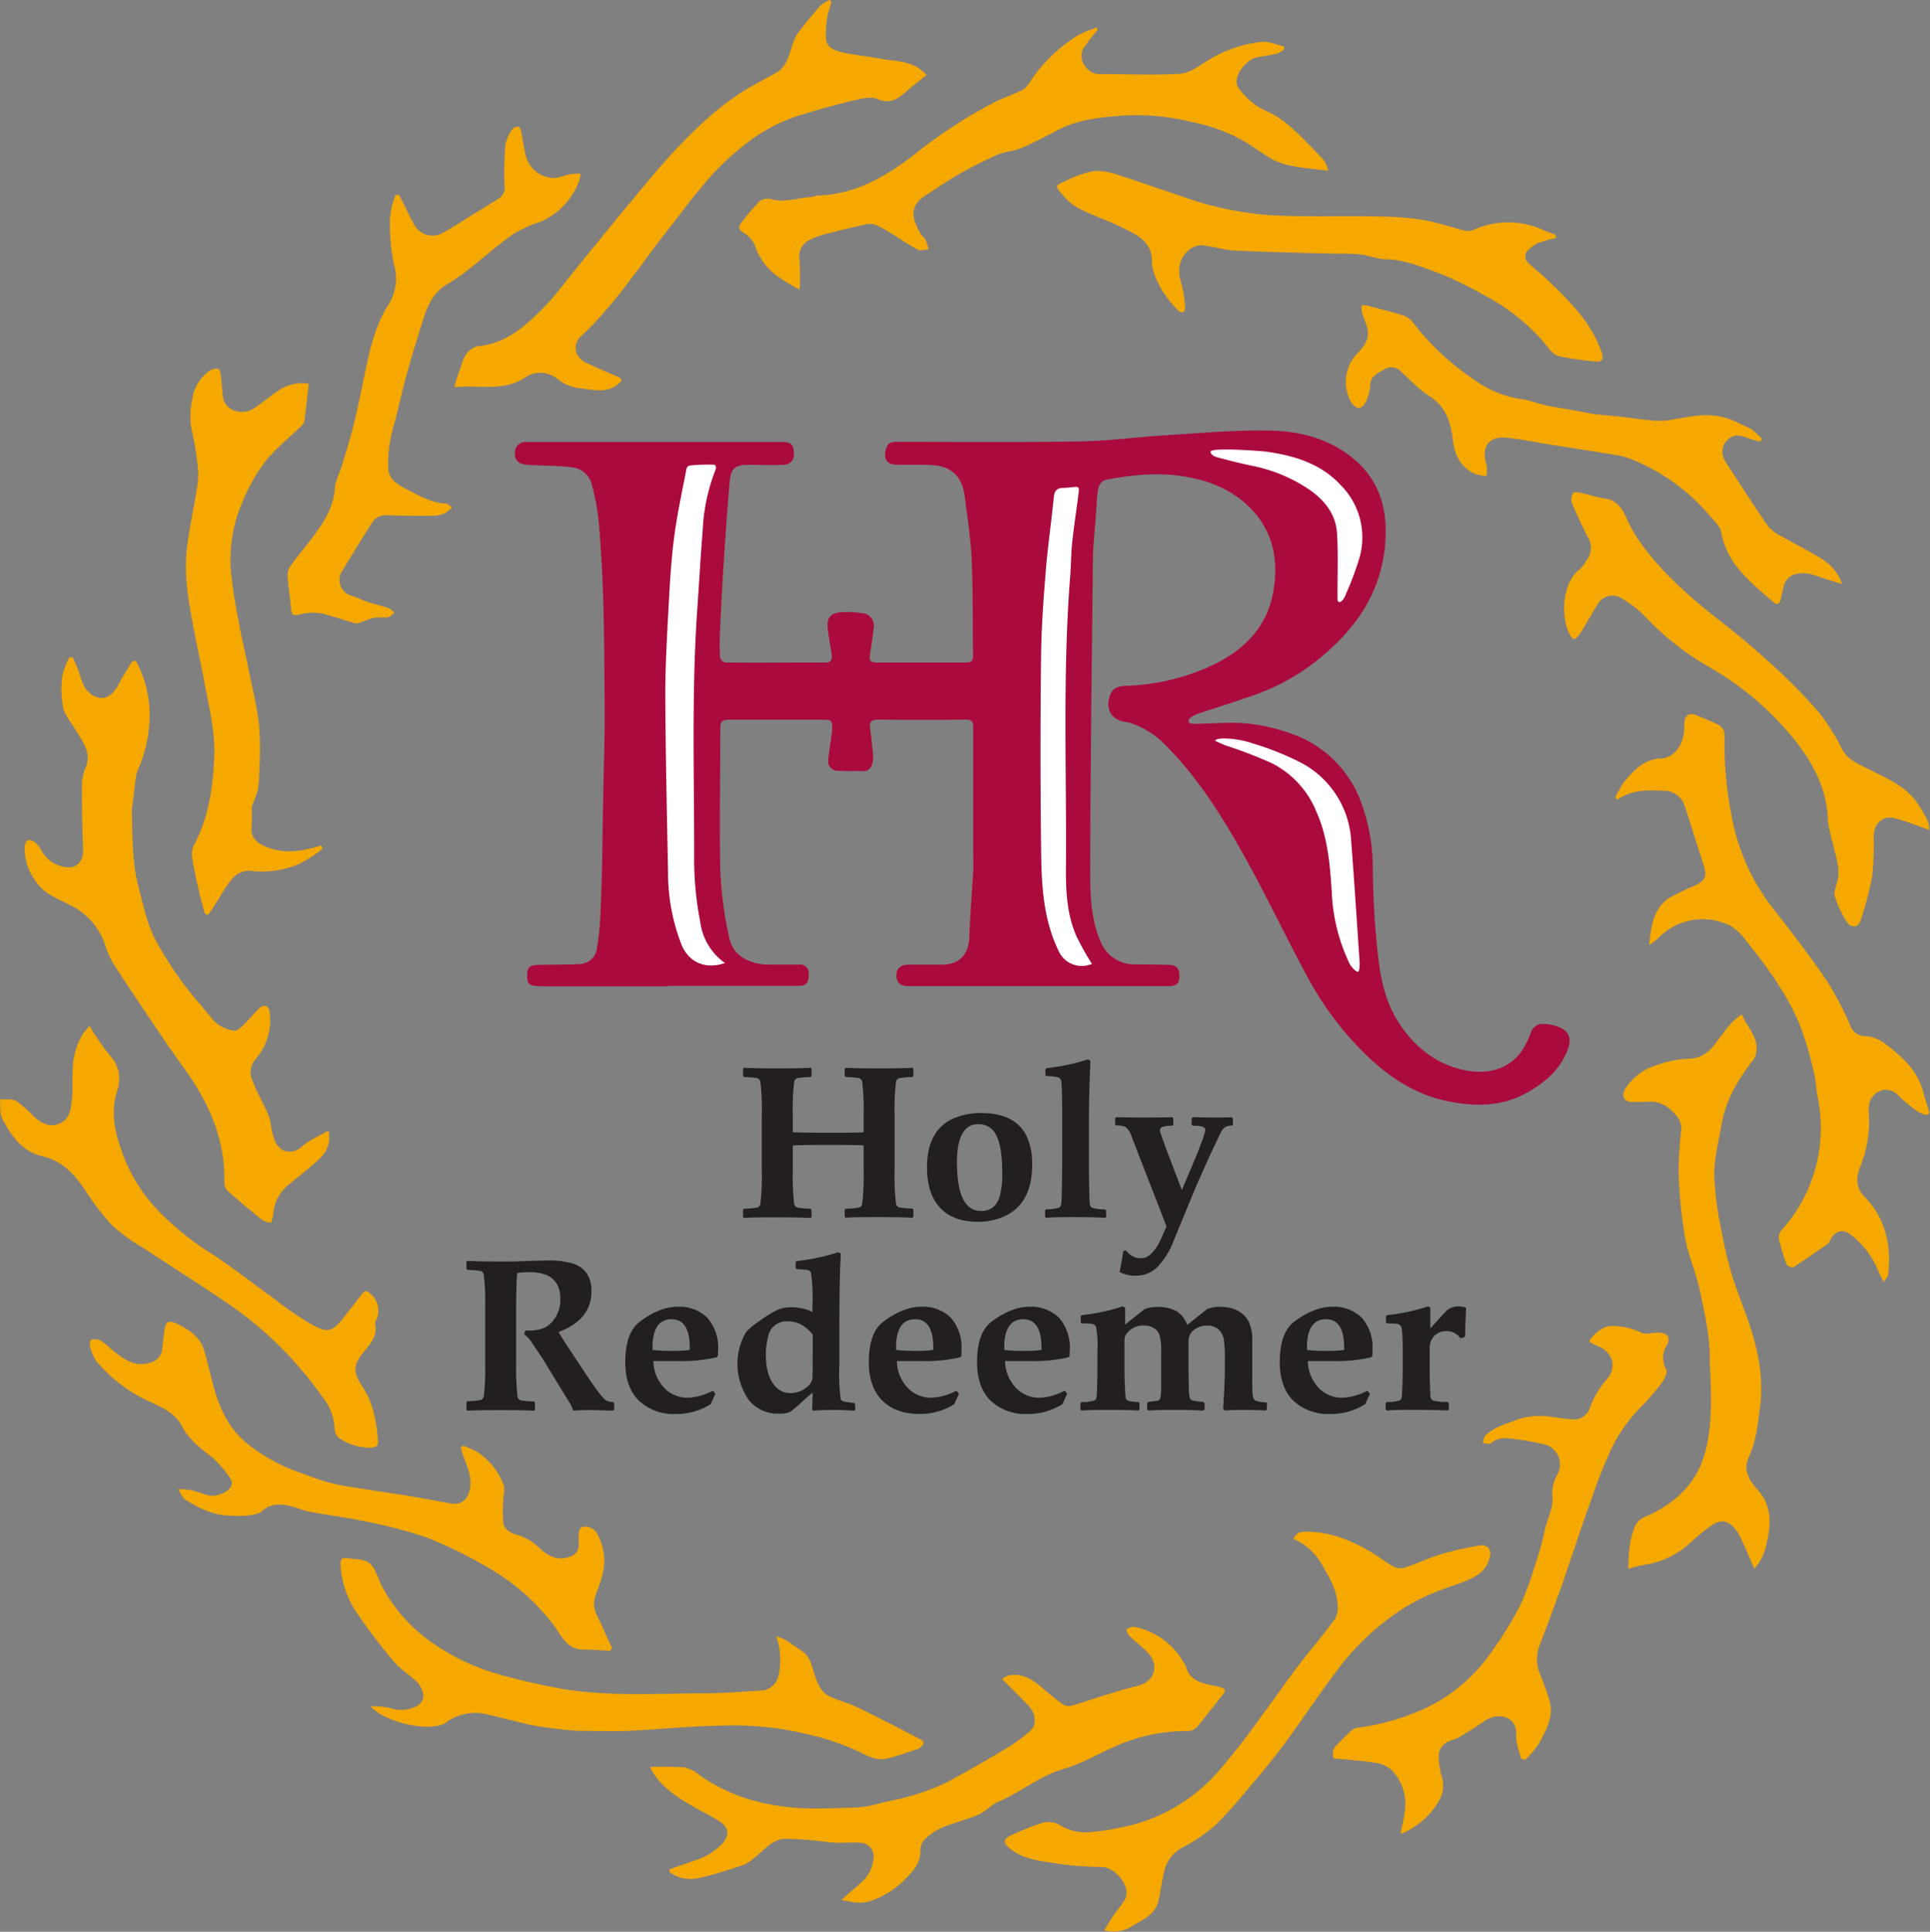
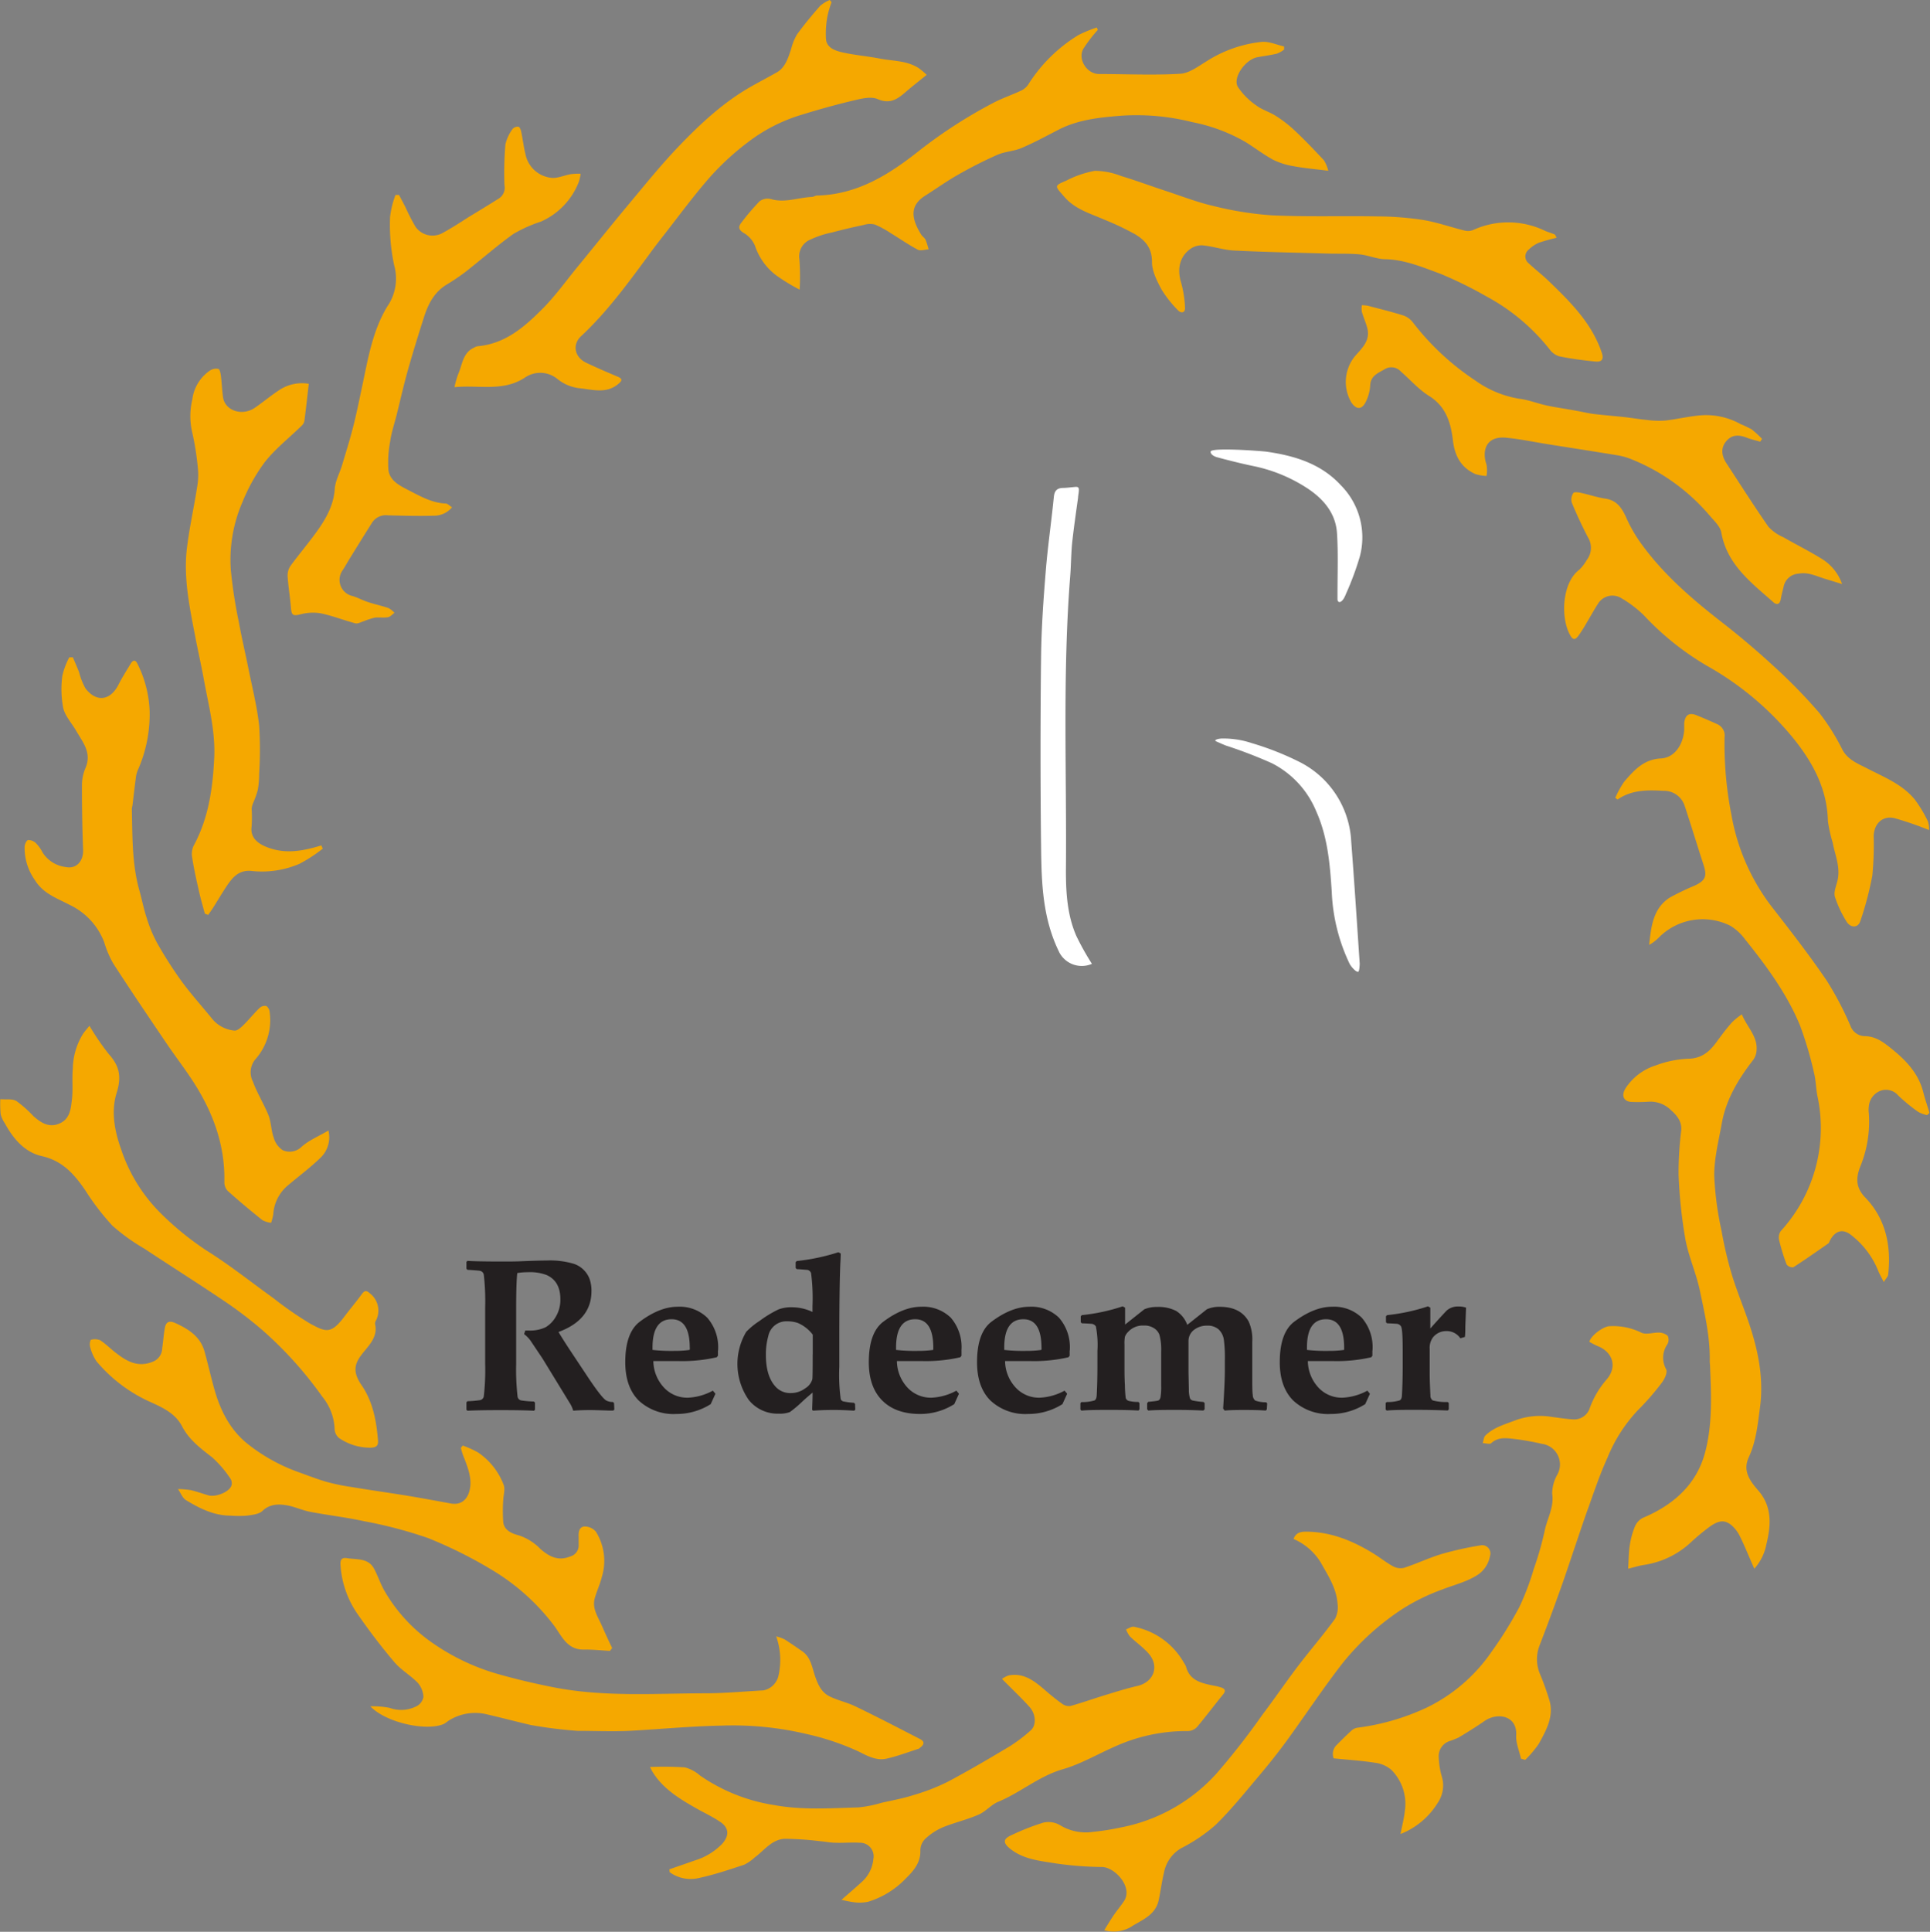
<svg xmlns="http://www.w3.org/2000/svg" data-name="Layer 1" height="371.37" viewBox="0 0 371.11 371.37" width="371.11">
  <rect x="0" y="0" width="371.11" height="371.37" fill="#808080" stroke="none" />
  <defs>
    <clipPath id="a" transform="translate(-232.54 -230.43)">
      <path d="M112.09 20.11H724.09V812.11H112.09z" fill="none" />
    </clipPath>
  </defs>
  <g clip-path="url(#a)">
-     <path d="M469.63,446.64l-.18.19a2.06,2.06,0,0,0-1.87.77c-.18.3-.67,1.3-1.48,3-1.81,3.86-3.31,7.25-4.5,10.14l-3.34,8.09a14.62,14.62,0,0,1-3.35,5.35,5.92,5.92,0,0,1-4.11,1.49,6.61,6.61,0,0,1-3-.71c.24-1,.48-2.31.73-4.05l.53-.1a3.44,3.44,0,0,0,2.93,1.5q2.18,0,4-4.17l.85-1.95L450.16,449a4.46,4.46,0,0,0-1.06-1.84,3.71,3.71,0,0,0-1.92-.37l-.22-.21V445.4l.23-.2c.89,0,2.59.06,5.09.06q3.48,0,5.67-.06l.2.2v1.22l-.2.21c-1.58,0-2.37.28-2.37.83a2.59,2.59,0,0,0,.21.9c.22.62.56,1.55,1,2.78l3,7.86,1.82-4.29c1.78-4.2,2.68-6.64,2.68-7.35,0-.49-.8-.73-2.4-.73l-.22-.21V445.4l.24-.2c.8,0,2.15.06,4.06.06,1.08,0,2.21,0,3.38-.06l.23.2Zm-24.37,17.7-.2.21c-1.32-.09-3.21-.14-5.69-.14s-4.37,0-5.67.14l-.21-.21V463.1l.21-.2a7.45,7.45,0,0,0,2.47-.31c.28-.11.43-.44.46-1q.15-2.64.15-9.26v-6.82c0-2.84,0-5.15-.15-6.91a1.11,1.11,0,0,0-.46-1,7.35,7.35,0,0,0-2.41-.3l-.2-.22V436l.2-.22a42.06,42.06,0,0,0,8-1.69l.43.24c0,.37,0,1-.06,2-.14,3.24-.21,6.82-.21,10.76v5.25q0,6.61.15,9.26c0,.53.18.86.45,1a7.48,7.48,0,0,0,2.48.31l.22.2Zm-20-8.36c0-3.37-.37-5.79-1.13-7.25a3.67,3.67,0,0,0-3.45-2.19c-2.76,0-4.13,2.43-4.13,7.3,0,6.26,1.53,9.39,4.62,9.39,1.93,0,3.15-1,3.68-3.12A16.93,16.93,0,0,0,425.26,456Zm5.75-1.66c0,4.79-1.65,8.05-4.94,9.74a11.79,11.79,0,0,1-5.5,1.24c-3.18,0-5.6-.9-7.28-2.71s-2.5-4.39-2.5-7.75c0-4.65,1.63-7.75,4.86-9.3a12.86,12.86,0,0,1,5.54-1.14q6.63,0,8.78,4.5A12.35,12.35,0,0,1,431,454.32Zm-22.84,10-.21.21q-2.06-.12-6.39-.12c-3,0-5.1,0-6.39.12l-.22-.19V463l.23-.2a20.06,20.06,0,0,0,2.43-.21.88.88,0,0,0,.71-.75,44.64,44.64,0,0,0,.27-6.3v-4.91q-1.07-.1-6.72-.1-5.24,0-6.9.1v4.91a44.64,44.64,0,0,0,.27,6.3.87.87,0,0,0,.71.75,20.06,20.06,0,0,0,2.43.21l.2.2v1.36l-.18.21q-2.09-.12-6.4-.12c-3,0-5.11,0-6.39.12l-.2-.19V463l.2-.2a20.58,20.58,0,0,0,2.43-.21.87.87,0,0,0,.7-.75,43.09,43.09,0,0,0,.27-6.3V444.73a43.26,43.26,0,0,0-.27-6.31.89.89,0,0,0-.7-.75c-.21-.05-1-.12-2.43-.2l-.2-.21v-1.38l.2-.19q2,.13,6.39.13t6.4-.13l.18.19v1.41l-.2.18a24.29,24.29,0,0,0-2.43.2.89.89,0,0,0-.71.75,44.82,44.82,0,0,0-.27,6.31v3.36c1.47.06,3.49.1,6.07.1,4,0,6.55,0,7.55-.1v-3.36a44.82,44.82,0,0,0-.27-6.31.9.9,0,0,0-.71-.75,24.29,24.29,0,0,0-2.43-.2l-.23-.21v-1.38l.22-.19q2,.13,6.39.13t6.39-.13l.21.19v1.41l-.19.18a23.64,23.64,0,0,0-2.44.2.89.89,0,0,0-.71.75,43.26,43.26,0,0,0-.27,6.31V455.5a43.09,43.09,0,0,0,.27,6.3.87.87,0,0,0,.71.75,20,20,0,0,0,2.42.21l.21.2Z" fill="#231f20" transform="translate(-232.54 -230.43)" />
    <path d="M514.44,481.82l-.14,3.62c0,.6,0,1.28-.08,2l-.88.26a3.12,3.12,0,0,0-2.7-1.38,3.21,3.21,0,0,0-2.57,1.22,3.38,3.38,0,0,0-.62,2.22v4.76c0,1,.05,2.37.14,4.13a1.13,1.13,0,0,0,.44,1,10.09,10.09,0,0,0,2.88.3l.21.19v1.24l-.21.2q-3-.12-6.05-.12c-2.48,0-4.38,0-5.67.14l-.21-.2v-1.25l.21-.2a7.78,7.78,0,0,0,2.46-.3c.29-.12.44-.45.46-1,.1-1.76.15-3.66.15-5.68V490.1c0-2.71-.1-4.27-.32-4.68a1.08,1.08,0,0,0-.88-.51c-.17,0-.77-.06-1.81-.09l-.21-.21v-1.14l.21-.22a36.75,36.75,0,0,0,7.87-1.69l.45.26,0,4q1.29-1.47,3.11-3.42a3.24,3.24,0,0,1,2.33-.81,3.93,3.93,0,0,1,1.47.24M491,489.53q0-5.49-3.48-5.49-3.68,0-3.67,5.45v.45a33.64,33.64,0,0,0,4.27.18,20.6,20.6,0,0,0,2.87-.18C491,489.75,491,489.62,491,489.53Zm5.43.53c0,.24,0,.58,0,1l-.22.29a29.54,29.54,0,0,1-7.27.73l-2.45,0-2.47,0a7.65,7.65,0,0,0,1.89,4.94,6.12,6.12,0,0,0,4.81,2.1,11,11,0,0,0,4.74-1.35l.5.59-.91,2a12.23,12.23,0,0,1-6.59,1.89,9.81,9.81,0,0,1-7.25-2.58c-1.72-1.72-2.59-4.18-2.59-7.37q0-5.67,2.76-7.77c2.56-1.92,5-2.89,7.25-2.89a7.62,7.62,0,0,1,5.75,2.1A8.62,8.62,0,0,1,496.45,490.06Zm-20.3,11.31-.2.23c-.8-.08-2.23-.12-4.28-.12q-2.55,0-3.63.12l-.29-.39c.22-3.37.33-5.84.33-7.39V492a26.2,26.2,0,0,0-.19-4,3.37,3.37,0,0,0-1-2,3.17,3.17,0,0,0-2.21-.73,4,4,0,0,0-2.59.86,2.68,2.68,0,0,0-1,2.17v6.07l.07,3.21a5.53,5.53,0,0,0,.23,1.71.87.87,0,0,0,.57.39,15.59,15.59,0,0,0,2,.26l.23.21v1.21l-.25.23c-1.68-.08-3.37-.12-5.09-.12-2.13,0-4,0-5.48.12l-.23-.23v-1.2l.21-.24c.87-.08,1.48-.15,1.8-.22s.43-.26.55-.61a11.68,11.68,0,0,0,.14-2.26l0-6.57a10.8,10.8,0,0,0-.35-3.26,2.59,2.59,0,0,0-1.1-1.28,3.4,3.4,0,0,0-1.91-.47,3.82,3.82,0,0,0-3,1.22,2.63,2.63,0,0,0-.61.92,7,7,0,0,0-.09,1.52v4.42c0,.87,0,2,.08,3.37a23.49,23.49,0,0,0,.16,2.49.89.89,0,0,0,.7.58,7.7,7.7,0,0,0,1.73.17l.21.21v1.24l-.21.2c-1.17-.08-2.93-.12-5.27-.12s-4.37,0-5.67.14l-.2-.2v-1.25l.2-.2a7.94,7.94,0,0,0,2.48-.3c.27-.12.42-.45.45-1,.1-1.76.14-3.66.14-5.68V490.1a18.41,18.41,0,0,0-.3-4.68,1.12,1.12,0,0,0-.89-.51c-.17,0-.78-.06-1.81-.09l-.21-.21v-1.14l.21-.22a36.54,36.54,0,0,0,7.86-1.69l.46.26,0,3.24,3.69-2.93a5.92,5.92,0,0,1,2.41-.45,7.44,7.44,0,0,1,3.71.76,5.26,5.26,0,0,1,2.14,2.68l3.78-3a5.91,5.91,0,0,1,2.47-.47c2.68,0,4.53.95,5.57,2.85a8.35,8.35,0,0,1,.68,3.86c0,.72,0,1.26,0,1.61l0,.77c0,.66,0,1.09,0,1.31v2.64c0,2.05,0,3.35.1,3.92a1.4,1.4,0,0,0,.48,1.07A6,6,0,0,0,476,500l.2.22Zm-43.33-11.84q0-5.49-3.49-5.49c-2.44,0-3.67,1.82-3.67,5.45v.45a33.75,33.75,0,0,0,4.27.18,20.6,20.6,0,0,0,2.87-.18C432.81,489.75,432.82,489.62,432.82,489.53Zm5.42.53c0,.24,0,.58,0,1l-.23.29a29.51,29.51,0,0,1-7.26.73l-2.45,0-2.48,0a7.61,7.61,0,0,0,1.9,4.94,6.1,6.1,0,0,0,4.81,2.1,11,11,0,0,0,4.73-1.35l.5.59-.91,2a12.22,12.22,0,0,1-6.58,1.89,9.83,9.83,0,0,1-7.26-2.58q-2.58-2.58-2.58-7.37,0-5.67,2.76-7.77c2.55-1.92,5-2.89,7.25-2.89a7.61,7.61,0,0,1,5.74,2.1A8.62,8.62,0,0,1,438.24,490.06ZM412,489.53q0-5.49-3.49-5.49c-2.44,0-3.67,1.82-3.67,5.45v.45a33.75,33.75,0,0,0,4.27.18,20.6,20.6,0,0,0,2.87-.18C412,489.75,412,489.62,412,489.53Zm5.42.53c0,.24,0,.58,0,1l-.23.29a29.51,29.51,0,0,1-7.26.73l-2.45,0-2.48,0a7.65,7.65,0,0,0,1.89,4.94,6.13,6.13,0,0,0,4.82,2.1,11,11,0,0,0,4.73-1.35l.5.59-.91,2a12.22,12.22,0,0,1-6.58,1.89q-4.68,0-7.26-2.58c-1.72-1.72-2.59-4.18-2.59-7.37q0-5.67,2.77-7.77c2.55-1.92,5-2.89,7.25-2.89a7.61,7.61,0,0,1,5.74,2.1A8.62,8.62,0,0,1,417.41,490.06Zm-28.6.74V487a7.2,7.2,0,0,0-2.86-2.24,6.15,6.15,0,0,0-2-.32,3.55,3.55,0,0,0-3.7,2.89,12.85,12.85,0,0,0-.45,3.58q0,4.22,2,6.24a3.78,3.78,0,0,0,2.84,1.08,4.59,4.59,0,0,0,2.74-.92,3,3,0,0,0,1.35-1.74Q388.81,495.26,388.81,490.8ZM397,501.42l-.22.2c-1.35-.09-2.58-.14-3.67-.14s-2.44,0-4.21.14l-.19-.14c0-.67.08-1.78.08-3.34-.49.41-1.2,1-2.13,1.87a21.16,21.16,0,0,1-2.25,1.88,5.6,5.6,0,0,1-2.15.3,7.07,7.07,0,0,1-5.73-2.62,12.09,12.09,0,0,1-.5-13.11,14.4,14.4,0,0,1,2.57-2.1,21.87,21.87,0,0,1,3.64-2.21,6.76,6.76,0,0,1,2.53-.41,9.14,9.14,0,0,1,4,.9V481.5a37.2,37.2,0,0,0-.27-6.31.92.92,0,0,0-.85-.65c-.22,0-.86-.09-1.9-.13l-.22-.22v-1.12l.22-.22a39.68,39.68,0,0,0,8-1.69l.45.24c0,.06,0,.73-.08,2q-.18,4.38-.19,13.15v6.57a34.69,34.69,0,0,0,.27,6.28.77.77,0,0,0,.46.43,13.51,13.51,0,0,0,2.07.27l.22.2Zm-31.83-11.89q0-5.49-3.49-5.49c-2.44,0-3.67,1.82-3.67,5.45v.45a33.75,33.75,0,0,0,4.27.18,20.6,20.6,0,0,0,2.87-.18C365.18,489.75,365.19,489.62,365.19,489.53Zm5.42.53c0,.24,0,.58,0,1l-.23.29a29.51,29.51,0,0,1-7.26.73l-2.45,0-2.48,0a7.61,7.61,0,0,0,1.9,4.94,6.1,6.1,0,0,0,4.81,2.1,11,11,0,0,0,4.73-1.35l.5.59-.91,2a12.22,12.22,0,0,1-6.58,1.89,9.83,9.83,0,0,1-7.26-2.58c-1.72-1.72-2.59-4.18-2.59-7.37,0-3.78.93-6.37,2.77-7.77,2.55-1.92,5-2.89,7.25-2.89a7.61,7.61,0,0,1,5.74,2.1A8.62,8.62,0,0,1,370.61,490.06ZM350.67,501.4l-.21.2-.78,0c-1.9-.07-3.08-.1-3.55-.1-.71,0-1.83,0-3.37.12A5.87,5.87,0,0,0,342,500l-5.15-8.42-2.31-3.44a5.91,5.91,0,0,0-1.22-1.24l.22-.69.71,0a6.91,6.91,0,0,0,3.2-.63,5.51,5.51,0,0,0,1.95-2,6.3,6.3,0,0,0,.89-3.39c0-2.3-.87-3.84-2.62-4.64A9,9,0,0,0,334,475a11.74,11.74,0,0,0-2,.16c-.14,1.32-.21,3.6-.21,6.8v10.64a46.31,46.31,0,0,0,.27,6.3.88.88,0,0,0,.71.75,20.31,20.31,0,0,0,2.43.21l.21.2v1.37l-.19.2q-2.08-.12-6.4-.12t-6.39.12l-.2-.18V500l.2-.2a20.58,20.58,0,0,0,2.43-.21.89.89,0,0,0,.71-.75,45.22,45.22,0,0,0,.26-6.3V481.8a45.12,45.12,0,0,0-.26-6.3.92.92,0,0,0-.71-.76c-.21-.05-1-.12-2.43-.2l-.2-.2V473l.2-.18q2,.12,6.39.12c1.69,0,3.07,0,4.11-.06,2.09-.08,3.66-.13,4.69-.13a16.14,16.14,0,0,1,5.28.64,4.89,4.89,0,0,1,3,2.89,6.68,6.68,0,0,1,.37,2.36q0,5.52-6.34,7.85c.68,1.14,1.42,2.29,2.19,3.46l3.2,4.82c1.88,2.85,3.14,4.47,3.75,4.87a2.52,2.52,0,0,0,1.33.3l.21.21Z" fill="#231f20" transform="translate(-232.54 -230.43)" />
-     <path d="M361,420.05H337.55c-.54,0-1.09,0-1.63-.05-1.68-.1-2.07-.54-2-2.19,0-1.44.55-1.88,2.19-1.9,2.62-.05,5.24,0,7.85-.15a3.45,3.45,0,0,0,3.38-3.12c.27-1.7.48-3.41.58-5.12.17-3,.28-6.1.35-9.16.12-5.66.2-11.33.3-17,.08-4,.24-8.08.23-12.12,0-7.55-.06-15.11-.24-22.66-.13-5.11-.42-10.23-.84-15.34a46.09,46.09,0,0,0-1.41-7.8,4.48,4.48,0,0,0-4-3.2c-2.35-.29-4.73-.26-7.09-.38a14.58,14.58,0,0,1-1.76-.13c-1.44-.27-2-1-1.9-2.33a2,2,0,0,1,2.26-2H383c1.58,0,2.1.47,2.2,1.92s-.49,2.39-2.05,2.47c-2.17.1-4.35,0-6.52,0-2.73,0-3.54.6-3.78,3.25-.45,4.85-.77,9.71-1.09,14.57q-.45,6.92-.76,13.85a47.39,47.39,0,0,0,0,5.33,1.4,1.4,0,0,0,.94,1c6.47.05,12.94,0,19.42,0,1.15,0,1.21-.81,1.09-1.66-.24-1.61-.58-3.2-.74-4.81-.22-2.18.5-3.06,2.67-3.2a18.18,18.18,0,0,1,3.83.17,2.45,2.45,0,0,1,2.31,3c-.18,1.76-.49,3.5-.75,5.25-.14.91.27,1.25,1.16,1.25q8.74,0,17.49,0c.87,0,1.23-.35,1.22-1.24-.08-6.12,0-12.25-.25-18.36-.18-4.11-.82-8.21-1.35-12.3s-2.74-6-6.85-6.08c-2.07-.07-4.15,0-6.22-.05-1,0-2.09-.38-2.21-1.54a3.69,3.69,0,0,1,.6-2.38c.3-.4,1.23-.47,1.88-.47,11.66,0,23.32.11,35-.08,5.56-.09,11.1-.87,16.65-1.2,6.74-.4,13.5-1.06,20.22-.87,6,.17,11.73,1.79,16.38,6s5.93,9.86,5.38,16c-.8,8.9-5.36,15.71-12,21.27a41,41,0,0,1-12.5,7.32c-3.53,1.26-7.1,2.4-10.67,3.55a11.52,11.52,0,0,0-1.83.76c-.94.5-1.27,1.48.25,1.46,3.29,0,6.6-.37,9.86-.1a35.1,35.1,0,0,1,8.45,1.86,21.85,21.85,0,0,1,13.46,12.38,36.58,36.58,0,0,1,2.62,14.27c.08,5.15.37,10.33.92,15.46.48,4.44,1.25,8.87,3.61,12.83,2.77,4.62,6.62,8.06,11.74,9.54,4.62,1.34,9.71.8,12.64-3.74a17.76,17.76,0,0,0,1.45-3.05,2.42,2.42,0,0,1,2.61-1.76,8.47,8.47,0,0,1,3.21.78c1.88,1,2,2.5,1.12,4.6-1.5,3.59-4.28,5.92-7.58,7.79-4.93,2.81-10.21,2.74-15.45,1.66-6-1.24-11-4.5-15.4-8.72a61,61,0,0,1-11.35-15c-3.66-6.68-6.92-13.58-10.54-20.29-4.71-8.71-9.73-17.24-16.76-24.35a16.81,16.81,0,0,0-6.91-4.35,2.32,2.32,0,0,0-.58-.13c-3-.29-4.34-2.6-3.15-5.42.55-1.32,1.84-1.52,3-1.57A42,42,0,0,0,466,358.15c5.87-2.87,10.13-7.21,11.34-13.81,1.27-6.88-.29-13-5.92-17.65a22.16,22.16,0,0,0-9.11-4.26c-5.67-1.33-11.26-.86-16.87.18-1.35.25-1.82,1.28-1.95,3.48-.17,3.14-.49,6.27-.7,9.41-.1,1.53-.12,3.06-.13,4.58-.19,19.5-.48,39-.48,58.5,0,4.33.2,8.78,2,12.92a7,7,0,0,0,6.3,4.32c2.22,0,4.45.05,6.67.09,1.54,0,2.12.59,2.16,2,0,1.57-.36,2-2,2.09-.74,0-1.48,0-2.22,0l-47.87,0c-1.48,0-2.26-.63-2.31-1.89-.05-1.44.72-2.22,2.28-2.23,2.12,0,4.25,0,6.37,0,3.48,0,5.24-1.93,5.37-5.42.15-4.22.51-8.44.75-12.66.06-1,0-2,0-3,0-8.15,0-16.3,0-24.46,0-1.1-.23-1.58-1.48-1.57q-8.37.1-16.75,0c-1.33,0-1.8.37-1.6,1.69s.33,2.74.46,4.1a8,8,0,0,1,.09,2.06c-.2,1.09-.56,2.12-2,2.05s-3.23.06-4.83-.08a1.79,1.79,0,0,1-1.77-2.11c.17-1.56.41-3.12.62-4.68a8.66,8.66,0,0,0,.12-.87c.07-2.12,0-2.14-2.08-2.14-5.93,0-11.86,0-17.78,0-1.35,0-1.64.4-1.63,1.7,0,9.19-.2,18.38,0,27.56a74.74,74.74,0,0,0,1.72,12.69c.67,3.28,3.63,5.06,7.57,5.13,1.93,0,3.85,0,5.78,0a1.67,1.67,0,0,1,1.92,1.88c0,1.55-.43,2.18-1.86,2.19q-12.6,0-25.19,0v.07" fill="#ab0a3d" transform="translate(-232.54 -230.43)" />
    <path d="M543.2,383.68a17.29,17.29,0,0,1,1.67-3c1.87-2.18,3.76-4.28,7-4.44,2.56-.11,4.31-2.51,4.52-5.49,0-.45,0-.9,0-1.34.19-1.6,1-2.06,2.46-1.44q2,.81,3.9,1.68a2.38,2.38,0,0,1,1.4,2.5,70.24,70.24,0,0,0,1.3,14.83,40.5,40.5,0,0,0,8.27,18.4c3.46,4.45,6.92,8.92,10.09,13.59a61.06,61.06,0,0,1,4.56,8.71,3,3,0,0,0,2.67,1.94c2.2,0,3.74,1.23,5.22,2.42,2.74,2.2,5.18,4.72,6.09,8.33.34,1.34.8,2.65,1.2,4l-.46.43a6.26,6.26,0,0,1-1.7-.62,34.13,34.13,0,0,1-3.84-3.14,3.08,3.08,0,0,0-3.45-.91,3.51,3.51,0,0,0-2.21,3,4.87,4.87,0,0,0,0,1.32,22.67,22.67,0,0,1-1.68,10.32c-.79,2.08-.88,3.95,1,5.88,3.92,4.07,5,9.21,4.41,14.72,0,.45-.47.85-.86,1.53-.42-.88-.75-1.42-1-2a16.4,16.4,0,0,0-5.13-6.93c-1.7-1.45-3.22-1-4.25,1-.09.17-.13.4-.27.49-2.23,1.56-4.46,3.12-6.74,4.59a1.45,1.45,0,0,1-1.29-.54,37.55,37.55,0,0,1-1.45-4.74,2.23,2.23,0,0,1,.34-1.7,29.31,29.31,0,0,0,7.1-25.64c-.36-1.57-.33-3.23-.73-4.79a68.88,68.88,0,0,0-2.73-9.19c-2.52-6.05-6.4-11.31-10.48-16.39a10,10,0,0,0-2.85-2.65,11.87,11.87,0,0,0-13.75,2.23,8.16,8.16,0,0,1-1.88,1.44c.38-3.53.74-7.05,4-9.12a48.55,48.55,0,0,1,4.71-2.26c2.15-1,2.46-1.82,1.73-4.07-1.24-3.8-2.39-7.63-3.66-11.42a4.15,4.15,0,0,0-4.06-2.75c-3-.18-6.1-.21-8.81,1.68l-.49-.43m-148.79,212c1.48-1.3,2.73-2.36,3.94-3.47a6.73,6.73,0,0,0,2.26-4.45,2.61,2.61,0,0,0-2.67-3.11c-1.52-.1-3.06.06-4.59,0-1,0-2-.22-3-.3a61,61,0,0,0-6.74-.46c-2.53.09-4,2.26-5.84,3.6a8.09,8.09,0,0,1-2,1.38c-3,1-6,2-9.09,2.64a6.87,6.87,0,0,1-5.24-1.2l-.06-.55c1.62-.57,3.25-1.12,4.87-1.7a12.31,12.31,0,0,0,5.31-3.23c1.39-1.58,1.3-3.1-.48-4.24-1.48-1-3.07-1.72-4.59-2.59-3.15-1.8-6.25-3.67-8.26-6.84-.13-.19-.22-.4-.58-1.07a61,61,0,0,1,6.68.07,6.92,6.92,0,0,1,2.91,1.54,34.19,34.19,0,0,0,14.24,5.7c5.4,1,10.81.61,16.22.46a23,23,0,0,0,4.44-.88c2-.46,4.11-.83,6.1-1.47A39.55,39.55,0,0,0,414.7,573c4.09-2.17,8.09-4.52,12.06-6.9a30.35,30.35,0,0,0,3.95-3c1.12-.95,1.07-3.1-.21-4.53-1.62-1.8-3.39-3.46-5.29-5.38a4.49,4.49,0,0,1,1.31-.68c2.81-.53,4.82,1,6.79,2.68,1.14,1,2.28,1.93,3.5,2.8a2.14,2.14,0,0,0,1.6.39c2.29-.64,4.52-1.44,6.79-2.13,2-.61,4-1.24,6.08-1.72,3.09-.74,4.24-3.73,2.17-6.16-1.06-1.25-2.46-2.2-3.64-3.35a5.11,5.11,0,0,1-.75-1.36c.51-.18,1.07-.59,1.52-.5a14.11,14.11,0,0,1,9.61,6.93,3.12,3.12,0,0,1,.41.76c.73,2.7,3,3.15,5.25,3.62a10.74,10.74,0,0,1,1.56.38c.74.27.84.67.3,1.33-1.69,2.07-3.29,4.21-5,6.25a2.5,2.5,0,0,1-1.71.78,33.31,33.31,0,0,0-14,2.94c-3.37,1.47-6.6,3.39-10.1,4.4-4.59,1.33-8.14,4.49-12.43,6.26-1.35.56-2.39,1.87-3.73,2.45-2.26,1-4.7,1.54-7,2.49a11.61,11.61,0,0,0-3.33,2.22,3.13,3.13,0,0,0-.9,2.18c.09,2.39-1.37,4-2.82,5.42a16.74,16.74,0,0,1-7.25,4.46,8.37,8.37,0,0,1-2.6.1A22.15,22.15,0,0,1,394.41,595.66Zm49.34-359.52a27.57,27.57,0,0,0-2.79,3.65c-1.09,2,.7,4.79,3,4.82,5.21,0,10.45.26,15.64-.05,1.77-.1,3.52-1.46,5.15-2.45a24.48,24.48,0,0,1,10.53-3.68c1.4-.12,2.87.56,4.3.88,0,.2,0,.41,0,.61a5.84,5.84,0,0,1-1.39.78c-1.24.29-2.5.45-3.74.68-2.32.43-4.8,3.93-3.76,5.7a13.25,13.25,0,0,0,3.55,3.57c1.11.85,2.55,1.24,3.73,2a23.38,23.38,0,0,1,3.58,2.76c2,1.86,3.85,3.82,5.7,5.8a7.28,7.28,0,0,1,.83,2c-2.42-.31-4.5-.48-6.55-.86a14.11,14.11,0,0,1-4.06-1.26c-1.83-1-3.48-2.27-5.24-3.37a33,33,0,0,0-10.34-3.87,43.79,43.79,0,0,0-13.58-1.23c-4.13.33-8.27.73-12.07,2.68-2.36,1.22-4.7,2.49-7.14,3.53-1.47.63-3.19.67-4.65,1.31a81.49,81.49,0,0,0-7.63,3.87c-2.16,1.23-4.18,2.68-6.27,4-3,1.91-2.67,4.37-.74,7.48.23.36.67.62.84,1a14.06,14.06,0,0,1,.58,1.84c-.7,0-1.54.33-2.08.05-1.79-.95-3.46-2.12-5.19-3.17a19.07,19.07,0,0,0-3.07-1.67,4.08,4.08,0,0,0-2.13.08q-3.07.64-6.12,1.45a18.17,18.17,0,0,0-4.11,1.35,3.48,3.48,0,0,0-2.15,3.78,45,45,0,0,1,.05,5.86,37,37,0,0,1-4.58-2.8,11.83,11.83,0,0,1-4-5.62,5.11,5.11,0,0,0-2.16-2.47c-1.13-.69-1.05-1.27-.38-2.1a45.21,45.21,0,0,1,3.42-4,2.61,2.61,0,0,1,2.15-.43c2.7.81,5.26-.29,7.88-.4.33,0,.66-.26,1-.27,7.71-.17,13.83-4,19.59-8.57a93.64,93.64,0,0,1,14-9.08c1.83-1,3.82-1.65,5.71-2.54a3.46,3.46,0,0,0,1.32-1.14,29.64,29.64,0,0,1,9.69-9.54,26.93,26.93,0,0,1,3.51-1.44ZM349.82,547.8c-1.67-.09-3.34-.28-5-.25-3.44.05-4.35-2.9-6-4.95a41.8,41.8,0,0,0-11.42-10.21,85.27,85.27,0,0,0-12.57-6.29,84.8,84.8,0,0,0-12.27-3.23c-3.43-.75-6.94-1.15-10.39-1.81-1.52-.29-3-1-4.48-1.25s-3.23-.31-4.66,1.06c-.68.66-2,.78-3,.93a21.5,21.5,0,0,1-3.11,0c-3.23,0-6-1.39-8.64-3-.68-.42-1-1.39-1.52-2.11a18.12,18.12,0,0,1,2.45.2c1.14.26,2.25.67,3.39,1,1.35.39,3.83-.54,4.4-1.75a1.61,1.61,0,0,0-.09-1.36,21.43,21.43,0,0,0-3.55-4.17c-2.25-1.75-4.46-3.38-5.82-6s-4-3.71-6.57-4.88a29.07,29.07,0,0,1-9.86-7.58,8.44,8.44,0,0,1-1.25-2.85A2,2,0,0,1,250,488a2.77,2.77,0,0,1,1.79.07c1.1.71,2,1.66,3.08,2.47,2.12,1.65,4.28,2.84,7.13,1.63a2.82,2.82,0,0,0,1.73-2.58c.19-1.25.27-2.53.49-3.79s.82-1.57,2.09-1c2.51,1.15,4.76,2.58,5.56,5.45.68,2.44,1.23,4.92,1.92,7.35,1.13,4,3,7.68,6.26,10.32a34.18,34.18,0,0,0,9.74,5.46c1.83.65,3.64,1.37,5.5,1.91a39.31,39.31,0,0,0,4.82,1c3.52.59,7.06,1.08,10.58,1.65,2.85.47,5.69,1,8.54,1.52,2.24.4,3.44-1.08,3.72-3.13s-.58-4.14-1.36-6.11a13.51,13.51,0,0,1-.43-1.45l.36-.45a20.49,20.49,0,0,1,2.9,1.3,13.16,13.16,0,0,1,4.95,6.22c.33.82,0,1.92-.06,2.89a30.07,30.07,0,0,0,0,4.35c.2,1.58,1.71,2.18,3,2.51a10.21,10.21,0,0,1,4.13,2.6c1.68,1.47,3.42,2.4,5.73,1.46a2.2,2.2,0,0,0,1.64-2.29c0-.49,0-1,0-1.48-.05-.9.08-1.9,1.09-2a2.86,2.86,0,0,1,2.22,1,10.57,10.57,0,0,1,1.14,8.72c-.35,1.42-1,2.75-1.38,4.16-.49,1.93.65,3.51,1.37,5.15.64,1.46,1.3,2.9,2,4.34ZM525,568.51c-.33-1.5-1-3-.92-4.5.22-3.79-3.6-4.47-6.11-2.72-1.6,1.12-3.27,2.14-4.94,3.15a15.75,15.75,0,0,1-1.74.69,3.05,3.05,0,0,0-2.1,3.18,15.21,15.21,0,0,0,.57,3.58A5.92,5.92,0,0,1,509,577a14.67,14.67,0,0,1-7.16,6c.33-1.73.69-3.06.83-4.42a9.25,9.25,0,0,0-2.59-7.91,5.92,5.92,0,0,0-3.09-1.36c-2.61-.41-5.26-.58-8-.85a2.37,2.37,0,0,1,.61-2.61c.92-.94,1.86-1.86,2.83-2.75a2.18,2.18,0,0,1,1.1-.53A44.59,44.59,0,0,0,507,558.64,32.12,32.12,0,0,0,519.32,548a74.25,74.25,0,0,0,5.38-8.65,50,50,0,0,0,2.77-7.33,60.94,60.94,0,0,0,2.09-7.32c.47-2.36,1.84-4.49,1.44-7.11a7.49,7.49,0,0,1,1-3.7,4,4,0,0,0-3-5.9,48.49,48.49,0,0,0-4.93-.89c-1.63-.18-3.32-.56-4.79.76-.3.27-1.07,0-1.63,0,.16-.5.18-1.15.51-1.47,1.6-1.57,3.71-2.12,5.74-2.91a13.68,13.68,0,0,1,7-.67c1.36.18,2.71.4,4.08.48a3.15,3.15,0,0,0,3.27-2.23,17.36,17.36,0,0,1,3.25-5.47c2.06-2.41,1.16-5.26-1.8-6.41a16.24,16.24,0,0,1-1.55-.8c.27-1.2,2.73-3,3.89-3a12.24,12.24,0,0,1,6.07,1.22c.88.46,2.23,0,3.35,0a2.71,2.71,0,0,1,1.75.62,1.77,1.77,0,0,1-.06,1.64,4.52,4.52,0,0,0-.23,4.8c.29.6-.29,1.87-.82,2.56a49.6,49.6,0,0,1-4.61,5.3,29.31,29.31,0,0,0-5.86,9.15c-1.35,2.94-2.39,6-3.49,9.09-1,2.74-1.91,5.51-2.85,8.28s-1.94,5.82-3,8.72c-1.18,3.32-2.42,6.63-3.69,9.93a7.28,7.28,0,0,0,0,5.41,52.88,52.88,0,0,1,1.92,5.37c.8,3-.69,5.63-2.06,8.14a20.05,20.05,0,0,1-2.65,3.14ZM569.87,532c-1-2.24-1.78-4.21-2.71-6.11a6.9,6.9,0,0,0-1.63-2.21c-1.34-1.13-2.49-1-4.25.25a42.67,42.67,0,0,0-3.46,2.86,16.89,16.89,0,0,1-9.15,4.48c-.89.13-1.75.41-3.06.73.11-1.73.1-3.13.31-4.49a15.67,15.67,0,0,1,1-3.65,3.28,3.28,0,0,1,1.55-1.65c5.79-2.44,10.24-6.33,11.9-12.44,1.45-5.33,1.24-10.92,1-16.43,0-.44-.08-.89-.07-1.33.08-4.66-1-9.17-1.94-13.66-.72-3.31-2.16-6.46-2.76-9.77a92.7,92.7,0,0,1-1.29-12.33,66.23,66.23,0,0,1,.51-8.54c.14-1.74-.89-2.91-2-3.89a5.6,5.6,0,0,0-4.28-1.6,29.3,29.3,0,0,1-3.11.05c-1.64,0-2.21-1.15-1.35-2.58a10.73,10.73,0,0,1,5.82-4.44,20,20,0,0,1,6.28-1.29c2.49-.05,4-1.29,5.31-3.06,1-1.36,2-2.73,3.15-4a13.41,13.41,0,0,1,1.83-1.47c1,2.44,3,4.17,2.84,6.81a3.53,3.53,0,0,1-.59,1.86c-2.86,3.69-5.27,7.6-6.1,12.27-.6,3.33-1.46,6.69-1.46,10A61.08,61.08,0,0,0,563.56,467a75.57,75.57,0,0,0,1.85,8c.76,2.6,1.76,5.13,2.69,7.68,2.18,5.95,3.73,12,2.85,18.4-.43,3.23-.74,6.47-2.14,9.48-1.2,2.59.15,4.49,1.79,6.37,2.71,3.09,2.51,6.67,1.59,10.37A9.75,9.75,0,0,1,569.87,532ZM392.44,230.86a17,17,0,0,0-.78,2.65,17.62,17.62,0,0,0-.29,4.51c.19,1.65,1.81,2.17,3.16,2.48,2.38.54,4.84.73,7.23,1.2s5.19.35,7.45,1.84a14.59,14.59,0,0,1,1.52,1.28c-1.48,1.2-2.81,2.23-4.08,3.33-1.57,1.36-3,2.35-5.35,1.33-1.27-.55-3.11-.1-4.61.26-3.4.8-6.77,1.75-10.11,2.78a32,32,0,0,0-10.21,5.24,50.57,50.57,0,0,0-7.27,6.67c-3.28,3.73-6.21,7.76-9.28,11.67q-1.35,1.72-2.64,3.5c-4,5.42-7.95,10.84-12.91,15.46-1.74,1.61-1.24,4.06,1,5.11,2,.95,4,1.81,6.06,2.68.87.38.92.69.17,1.33-2.3,2-4.93,1.16-7.46.89a8.18,8.18,0,0,1-4.31-1.78,5.2,5.2,0,0,0-6.29-.25c-4.19,2.73-8.79,1.36-13.51,1.82a18.78,18.78,0,0,1,.7-2.48c.82-1.82.86-4.11,3.05-5.11a2.22,2.22,0,0,1,.68-.28c5.35-.45,9.1-3.77,12.61-7.31,2.36-2.39,4.33-5.14,6.46-7.75,3.46-4.22,6.86-8.48,10.36-12.66,3-3.6,5.95-7.24,9.18-10.62,4.24-4.43,8.73-8.62,14.13-11.66,1.6-.9,3.23-1.75,4.83-2.66s2.16-2.76,2.73-4.46a10.54,10.54,0,0,1,1.13-2.81c1.39-1.92,2.91-3.75,4.48-5.53a6.9,6.9,0,0,1,1.83-1.1Zm-97.83,162.7a27.44,27.44,0,0,1-4.53,2.95,18.32,18.32,0,0,1-9.05,1.37c-2.49-.31-3.75,1.17-4.92,2.92-.91,1.37-1.75,2.8-2.63,4.19-.29.45-.6.88-.91,1.32l-.64-.24c-.37-1.38-.78-2.75-1.09-4.14-.5-2.19-1-4.39-1.34-6.61a3.78,3.78,0,0,1,.24-2.24c2.92-5.35,3.72-11.14,4-17.12.2-4.91-1-9.57-1.89-14.3-.53-3-1.21-5.93-1.78-8.91-1.07-5.59-2.27-11.2-1.59-16.92.48-4,1.39-8,2-12a13,13,0,0,0,.1-3.47,52.73,52.73,0,0,0-1.14-7.08,13.76,13.76,0,0,1,.08-6.06,7.91,7.91,0,0,1,3.41-5.57,2.15,2.15,0,0,1,1.6-.3c.28.09.43.87.49,1.35.17,1.37.21,2.75.41,4.11.36,2.54,3.65,3.71,6.13,2,1.56-1.07,3-2.29,4.6-3.34a7.88,7.88,0,0,1,5.75-1.26c-.27,2.38-.53,4.79-.85,7.2a1.86,1.86,0,0,1-.61.95c-2.36,2.3-5,4.36-7,6.91a34.57,34.57,0,0,0-4.26,7.61,27.87,27.87,0,0,0-2.26,13.18,91.55,91.55,0,0,0,1.51,9.83c.54,3,1.24,5.94,1.84,8.92.74,3.69,1.67,7.36,2.09,11.09a74,74,0,0,1,0,9.3,17.54,17.54,0,0,1-.26,3.08,17.74,17.74,0,0,1-.89,2.5,3.83,3.83,0,0,0-.29,1.09,29.42,29.42,0,0,1,0,3.39c-.38,2.44,1.55,3.58,3.53,4.24,3.39,1.13,6.62.44,9.88-.55C294.39,393.16,294.5,393.36,294.61,393.56ZM571,315.34c-.84-.25-1.72-.43-2.53-.75-1.76-.7-3-.52-4,.66s-1,2.61,0,4.18c2.69,4.1,5.32,8.25,8.12,12.27a8.33,8.33,0,0,0,2.85,2c2.52,1.45,5.14,2.74,7.6,4.29a9.23,9.23,0,0,1,3.71,4.72c-1.31-.4-2.28-.71-3.27-1-1.66-.5-3.22-1.35-5.1-1a3.1,3.1,0,0,0-2.87,2.48c-.19.82-.42,1.62-.56,2.45-.18,1-.77,1.14-1.43.55-4.26-3.77-8.91-7.23-10-13.41-.22-1.16-1.35-2.21-2.19-3.18A38.59,38.59,0,0,0,546,318.62a12.8,12.8,0,0,0-2.67-.7c-4.34-.72-8.69-1.38-13-2.07-2.71-.43-5.41-1-8.14-1.27-3.94-.4-4.74,2.52-3.81,5.18a6.83,6.83,0,0,1,0,2.17,8.34,8.34,0,0,1-2.16-.37c-2.82-1.27-4-3.6-4.32-6.6-.41-3.34-1.36-6.42-4.58-8.42-2-1.25-3.61-3.11-5.41-4.68a2.45,2.45,0,0,0-3-.52c-1.22.76-2.81,1.21-2.9,3.17a8.16,8.16,0,0,1-.92,3.31c-.77,1.42-1.76,1.34-2.69,0A7.83,7.83,0,0,1,493,299c1.33-1.56,3.07-3,2.46-5.45-.27-1.08-.75-2.11-1.06-3.19a4.38,4.38,0,0,1,0-1.25,6.86,6.86,0,0,1,1.12.09c2.3.6,4.61,1.17,6.88,1.88a4,4,0,0,1,1.85,1.37,49.58,49.58,0,0,0,11.93,11.1,20.1,20.1,0,0,0,8.52,3.54c1.81.22,3.56.94,5.37,1.32s3.75.64,5.63,1c1.1.19,2.18.46,3.29.6,1.92.24,3.86.38,5.79.59,1.51.17,3,.43,4.53.57a16.65,16.65,0,0,0,3.38.11c2.28-.25,4.53-.81,6.81-1a13.62,13.62,0,0,1,7.75,1.69,21.42,21.42,0,0,1,2.11,1,20.58,20.58,0,0,1,2,1.83ZM309.26,267.9c.42.79.84,1.58,1.25,2.38a39,39,0,0,0,1.93,3.75,4,4,0,0,0,5.09,1.25c1.74-.94,3.39-2,5.07-3.09,2-1.21,4-2.42,5.94-3.65a2.48,2.48,0,0,0,1-2.53,65.55,65.55,0,0,1,.18-7.81,8,8,0,0,1,1.4-3,1.32,1.32,0,0,1,1.09-.41c.23,0,.47.56.54.91.32,1.53.5,3.09.88,4.6a5.67,5.67,0,0,0,4.74,4.29c1.24.23,2.65-.47,4-.69a13.71,13.71,0,0,1,1.82-.08,8.28,8.28,0,0,1-.36,1.6,13.79,13.79,0,0,1-7.28,7.61,26.9,26.9,0,0,0-5.29,2.37c-3.2,2.29-6.16,4.91-9.27,7.34a42.12,42.12,0,0,1-3.71,2.49c-2.34,1.48-3.46,3.78-4.25,6.28-1.08,3.4-2.14,6.81-3.11,10.25-.78,2.8-1.42,5.64-2.12,8.46-.43,1.69-1,3.37-1.24,5.09a21.73,21.73,0,0,0-.34,5.39c.23,2.19,2.24,3.11,3.94,4,2.23,1.14,4.45,2.42,7.08,2.53.37,0,.71.41,1.22.72a4.49,4.49,0,0,1-3.56,1.62c-2.91.09-5.83,0-8.74-.07a3.17,3.17,0,0,0-3.12,1.47c-1.4,2.22-2.78,4.45-4.16,6.68-.48.78-.93,1.59-1.43,2.37a3.18,3.18,0,0,0,1.91,5c1,.3,1.95.84,3,1.17,1.28.42,2.61.7,3.89,1.14a4.52,4.52,0,0,1,1.14.9c-.41.3-.79.77-1.24.85-.81.14-1.68,0-2.5.08a14.14,14.14,0,0,0-2.15.69c-.54.16-1.15.53-1.62.41-2.24-.59-4.42-1.46-6.69-1.93a9.22,9.22,0,0,0-3.87.2c-1.4.34-1.72.22-1.83-1.22-.16-2-.5-4-.64-6a3.37,3.37,0,0,1,.48-2c1.68-2.31,3.56-4.5,5.22-6.83s3.16-4.94,3.36-8.07c.1-1.52.93-3,1.38-4.47.74-2.48,1.52-4.95,2.16-7.46s1.14-5,1.68-7.55c1.14-5.34,2-10.82,4.86-15.55a9.43,9.43,0,0,0,1.33-8,37.65,37.65,0,0,1-.78-9.21,17.57,17.57,0,0,1,1.05-4.26Zm222.61,8.24a35,35,0,0,0-3.42.95,6.3,6.3,0,0,0-1.92,1.29,1.68,1.68,0,0,0,0,2.71c1.25,1.17,2.62,2.21,3.84,3.4,4.14,4,8.25,8.06,10.16,13.72.43,1.26.07,1.84-1.22,1.72-2.33-.22-4.65-.53-6.95-1a3.65,3.65,0,0,1-1.83-1.31,38.84,38.84,0,0,0-12.12-10.18,78.63,78.63,0,0,0-9-4.42c-3.36-1.22-6.71-2.66-10.43-2.76-1.68,0-3.34-.77-5-.93-2-.19-4.11-.1-6.17-.16-6-.17-12-.28-18-.58-2-.1-4-.81-6.1-1a3.79,3.79,0,0,0-2.4.78c-1.88,1.42-2.47,3.68-1.68,6.32a20.94,20.94,0,0,1,.77,4.92c.05,1-.79,1.1-1.39.43a22.24,22.24,0,0,1-3.15-4c-.87-1.64-1.83-3.52-1.81-5.28,0-2.67-1.32-4.13-3.22-5.28a52.06,52.06,0,0,0-5.89-2.8c-2.78-1.23-5.72-2-7.84-4.52-1.74-2-1.91-2,.46-3a19.7,19.7,0,0,1,5.48-1.89,14,14,0,0,1,5.09,1c2.88.87,5.7,1.92,8.56,2.86,3.05,1,6.07,2.19,9.19,2.9a64.18,64.18,0,0,0,11.31,1.8c6.71.31,13.43.08,20.15.2a60.35,60.35,0,0,1,8.81.68c2.74.45,5.4,1.41,8.11,2.07a2.61,2.61,0,0,0,1.56-.14,16.22,16.22,0,0,1,13.8.16c.61.27,1.27.44,1.88.71C531.63,275.61,531.71,275.89,531.87,276.14Zm-87,325.35c.62-1,1.16-1.9,1.75-2.78s1.41-1.85,2.05-2.81c1.77-2.67-1.72-6.49-4.2-6.56a65.45,65.45,0,0,1-9-.7c-3-.49-6.13-.76-8.67-2.79-1.44-1.15-1.41-1.91.25-2.64a46.18,46.18,0,0,1,6.08-2.39,4.39,4.39,0,0,1,3.2.46,9.53,9.53,0,0,0,6.36,1.31,48.94,48.94,0,0,0,5.38-.85,33.23,33.23,0,0,0,18.38-10.36,137.7,137.7,0,0,0,8.73-11.17c2.41-3.19,4.66-6.49,7.08-9.67,2.3-3,4.79-5.88,7-8.93a4.77,4.77,0,0,0,.47-2.87c-.19-3-1.85-5.46-3.27-8a11.44,11.44,0,0,0-5.19-4.46c.47-1.29,1.47-1.42,2.59-1.4,4.71.06,8.86,1.79,12.78,4.2,1.28.79,2.46,1.75,3.77,2.46a3,3,0,0,0,2.14.28c2.44-.8,4.78-1.92,7.23-2.66a64.09,64.09,0,0,1,7.39-1.64,1.59,1.59,0,0,1,1.87,2.06,5.53,5.53,0,0,1-2.19,3.48c-2.16,1.46-4.61,2-7,2.94a38.87,38.87,0,0,0-7.79,3.83,49.58,49.58,0,0,0-11.42,10.4c-3.72,4.8-7.08,9.89-10.66,14.81-1.69,2.31-3.48,4.56-5.33,6.75-2.73,3.23-5.39,6.56-8.41,9.5a32,32,0,0,1-6.6,4.45,6.93,6.93,0,0,0-3.3,4.75c-.41,1.72-.63,3.48-1,5.21-.56,2.69-2.84,3.67-4.91,4.88A6.5,6.5,0,0,1,444.87,601.49ZM381.79,545a9.35,9.35,0,0,1,1.63.59c1.15.73,2.26,1.51,3.38,2.28,1.68,1.17,1.89,3.13,2.48,4.83s1.27,3.12,2.85,3.88,3.32,1.12,4.88,1.88c4.18,2,8.3,4.16,12.43,6.28.95.48.83,1.09,0,1.67-.08.06-.13.17-.22.19-2.08.66-4.12,1.45-6.24,1.92-1.91.43-3.65-.53-5.28-1.35a49.55,49.55,0,0,0-10.05-3.39,61.32,61.32,0,0,0-16.46-1.61c-5.9.1-11.79.69-17.69,1-3.3.14-6.62,0-9.93,0a86.28,86.28,0,0,1-9-1.13c-2.89-.67-5.76-1.44-8.66-2.1a9.49,9.49,0,0,0-7.27,1.38,6.76,6.76,0,0,1-.72.51c-3.37,1.48-11.18-.22-14.17-3.38a17.27,17.27,0,0,1,3.7.3,6.47,6.47,0,0,0,5.25-.35,2.5,2.5,0,0,0,1.26-1.76,4.48,4.48,0,0,0-1.09-2.71c-1.4-1.44-3.24-2.47-4.52-4-2.49-2.92-4.82-6-7-9.14a18.54,18.54,0,0,1-3.34-9.56c-.07-1,.29-1.42,1.25-1.26,1.87.31,4.06-.07,5.19,2,.75,1.37,1.22,2.9,2,4.25a31,31,0,0,0,9.18,10,42.33,42.33,0,0,0,12.56,6c3.5,1,7.08,1.84,10.66,2.55,9.7,1.93,19.53,1.2,29.32,1.18,3.72,0,7.45-.36,11.18-.56a3.71,3.71,0,0,0,2.86-2.73A13.61,13.61,0,0,0,381.79,545ZM603.46,390a64.23,64.23,0,0,0-6.64-2.29c-2.25-.52-3.88,1-4,3.37a61.28,61.28,0,0,1-.26,7.68,62.31,62.31,0,0,1-2.31,8.75c-.43,1.35-1.92,1.36-2.7,0a21.58,21.58,0,0,1-2.19-4.7c-.25-.87.23-2,.48-3,.66-2.59-.44-4.95-.9-7.39a27.7,27.7,0,0,1-.92-4.12c-.13-6.21-2.91-11.31-6.64-15.93a58.1,58.1,0,0,0-16.57-13.92,53.7,53.7,0,0,1-12.22-9.78,22.39,22.39,0,0,0-4.54-3.39,3.25,3.25,0,0,0-4.13,1.05c-.82,1.25-1.54,2.58-2.31,3.86a27.69,27.69,0,0,1-1.54,2.43c-.59.79-1.05,1-1.67-.19-1.81-3.36-1.49-10,1.82-12.48a8,8,0,0,0,1.42-1.85,3.82,3.82,0,0,0,.24-4.37q-1.7-3.27-3.11-6.68a2.25,2.25,0,0,1,.3-1.84c.18-.26,1.06-.14,1.59,0,1.53.33,3,.85,4.59,1.08,2.13.32,3.1,1.72,3.92,3.49a28.12,28.12,0,0,0,2.44,4.44c4.28,6.16,9.83,11,15.71,15.59q5.31,4.11,10.26,8.67a103.42,103.42,0,0,1,8.79,9,41.14,41.14,0,0,1,4.45,7.1c1.07,1.93,2.92,2.63,4.67,3.53,3.27,1.7,6.79,3.05,9.22,6a25.1,25.1,0,0,1,2.55,4.24A4.53,4.53,0,0,1,603.46,390ZM249.74,427.63a48.15,48.15,0,0,0,3.71,5.43c2.05,2.27,2.5,4.35,1.52,7.46-1.09,3.48-.44,7.22.85,10.82a31.18,31.18,0,0,0,7.89,12.59,56.63,56.63,0,0,0,8.59,6.93c4.44,2.78,8.56,6.08,12.83,9.14a67.32,67.32,0,0,0,7.06,4.89c3,1.62,4,2.05,6.54-1.32,1.1-1.47,2.3-2.87,3.38-4.36.51-.7.89-.77,1.52-.17a4.17,4.17,0,0,1,1.14,5.36,1.08,1.08,0,0,0-.11.57c.52,2.23-.87,3.76-2.09,5.25-1.72,2.07-2.48,3.64-.49,6.52,2.15,3.14,2.84,6.81,3.14,10.56.09,1-.25,1.36-1.3,1.43a10.52,10.52,0,0,1-6.22-1.88,2.39,2.39,0,0,1-.82-1.78,10.43,10.43,0,0,0-2.38-6.16A73.71,73.71,0,0,0,283,486.14a77.79,77.79,0,0,0-7.09-5.43c-5.16-3.49-10.43-6.81-15.63-10.25a37.75,37.75,0,0,1-6.13-4.41,47.07,47.07,0,0,1-5.22-6.81c-2.11-3.08-4.37-5.67-8.35-6.56-3.31-.75-5.5-3.35-7.11-6.31a5.58,5.58,0,0,1-.8-1.72,21.78,21.78,0,0,1-.07-2.92c1,.1,2.26-.12,3.08.35a22.27,22.27,0,0,1,3.27,2.9c1.51,1.34,3.13,2.37,5.22,1.34,1.81-.88,2-2.76,2.18-4.39.27-2,0-4.05.19-6.06a13.15,13.15,0,0,1,1.73-6.3C248.58,429,249,428.52,249.74,427.63Zm-3.19-70.84c.4.95.81,1.89,1.19,2.84a13.08,13.08,0,0,0,1.21,3.1c2.1,2.79,4.82,2.41,6.39-.71.7-1.38,1.54-2.69,2.33-4,.51-.86,1-.7,1.35.12a22,22,0,0,1,2.29,8.94A26.48,26.48,0,0,1,259,378.57a5.21,5.21,0,0,0-.34,1.4c-.24,1.79-.44,3.58-.66,5.37a4.21,4.21,0,0,0-.11.58c.13,5.29,0,10.59,1.47,15.76.48,1.72.82,3.49,1.38,5.19a26,26,0,0,0,2,4.82,78.26,78.26,0,0,0,4.74,7.41c1.8,2.46,3.86,4.73,5.78,7.1a6.29,6.29,0,0,0,4.36,2.35c.54.06,1.25-.59,1.74-1.07,1.07-1.05,2-2.24,3.1-3.29a1.51,1.51,0,0,1,1.3-.36,1.61,1.61,0,0,1,.63,1.19,11.32,11.32,0,0,1-2.81,9.12,3.91,3.91,0,0,0-.42,4.2c.81,2.22,2.1,4.26,3,6.47.53,1.35.5,2.9,1,4.28a4.25,4.25,0,0,0,1.74,2.45,3.27,3.27,0,0,0,3.64-.66c1.4-1.25,3.25-2,5.15-3.12a5.43,5.43,0,0,1-1.52,5.23c-1.93,1.88-4.12,3.5-6.19,5.25a7.87,7.87,0,0,0-2.9,5.65,9.51,9.51,0,0,1-.41,1.61,4.8,4.8,0,0,1-1.67-.51c-2.28-1.82-4.52-3.69-6.69-5.64a2.45,2.45,0,0,1-.63-1.69c.16-7-2.13-13.25-5.83-19.05-1.68-2.63-3.62-5.12-5.37-7.72-3.43-5.06-6.86-10.13-10.18-15.26a19.9,19.9,0,0,1-1.74-4.1,13.11,13.11,0,0,0-6.61-7.14c-2.46-1.29-5.09-2.17-6.68-4.74a10.76,10.76,0,0,1-2-6.42c0-.47.37-1.26.67-1.31a2.13,2.13,0,0,1,1.51.6,7.11,7.11,0,0,1,1.27,1.78,6.13,6.13,0,0,0,4.4,2.8c2.11.46,3.48-1.13,3.4-3.3-.17-4.22-.23-8.45-.22-12.67a8.43,8.43,0,0,1,.7-3.11c1.22-2.88-.55-4.92-1.82-7.11-.85-1.47-2.12-2.82-2.49-4.39a19.49,19.49,0,0,1-.17-6.15,14.39,14.39,0,0,1,1.34-3.57Z" fill="#f5a800" transform="translate(-232.54 -230.43)" />
-     <path d="M372,415.53c-3.72,1.36-7-.08-8.4-3.46A38,38,0,0,1,361,397.93c-.23-11.34-.48-22.68-.53-34,0-5.6.33-11.21.63-16.81.24-4.42.49-8.86,1.05-13.24s1.49-8.62,2.31-12.91c.08-.41.13-1,.85-1.06a33.94,33.94,0,0,1,4.4-.15c.66,0,.52.76.41,1a36.35,36.35,0,0,0-2.47,11.77c-.4,4.85-.66,9.71-1,14.56-1.17,16.31-.59,32.65-.63,49a62.56,62.56,0,0,0,1.17,11.58,11.45,11.45,0,0,0,4.8,7.92" fill="#fff" transform="translate(-232.54 -230.43)" />
    <path d="M439.85,326c-.41,2.94-.81,5.71-1.12,8.49-.24,2.19-.23,4.42-.4,6.62-1.5,18.91-.66,37.86-.83,56.78,0,4.23.27,8.5,2,12.46a52.52,52.52,0,0,0,3,5.37,4.89,4.89,0,0,1-6.23-2.12c-3.26-6.56-3.47-13.28-3.55-20.55q-.21-18.13,0-36.29c.06-5.51.45-11,.9-16.51.38-4.75,1.08-9.48,1.55-14.22.11-1.14.49-1.73,1.66-1.8.75,0,1.51-.11,2.3-.18,1.07-.14.92.31.7,1.95" fill="#fff" transform="translate(-232.54 -230.43)" />
    <path d="M493.72,417.24c-.41.14-1.41-1-1.68-1.55a35.24,35.24,0,0,1-3.42-13.75c-.34-5.28-.76-10.58-3-15.57a18.1,18.1,0,0,0-8.52-9.22,89.21,89.21,0,0,0-8.82-3.39c-.61-.23-1.2-.51-1.8-.77-.78-.28.37-.61,1.22-.59a17.36,17.36,0,0,1,5.54.89A55.54,55.54,0,0,1,482.6,377a18.1,18.1,0,0,1,9.76,15.22c.6,7.8,1.1,15.61,1.63,23.42,0,.32-.06,1.52-.27,1.58" fill="#fff" transform="translate(-232.54 -230.43)" />
    <path d="M465.32,317.26c.06-.87,9.77-.13,10.74,0,5.33.76,10.45,2.27,14.29,6.44A14.23,14.23,0,0,1,494,337.47a56.67,56.67,0,0,1-2.65,7.13c-.76,2-1.65,1.79-1.63,1,0-.41,0-.81,0-1.22,0-3.83.15-7.67-.1-11.48s-2.59-6.54-5.65-8.57A29.94,29.94,0,0,0,473.42,320c-2.3-.48-4.59-1.06-6.86-1.67-.38-.1-1.26-.46-1.24-1.08" fill="#fff" transform="translate(-232.54 -230.43)" />
  </g>
</svg>